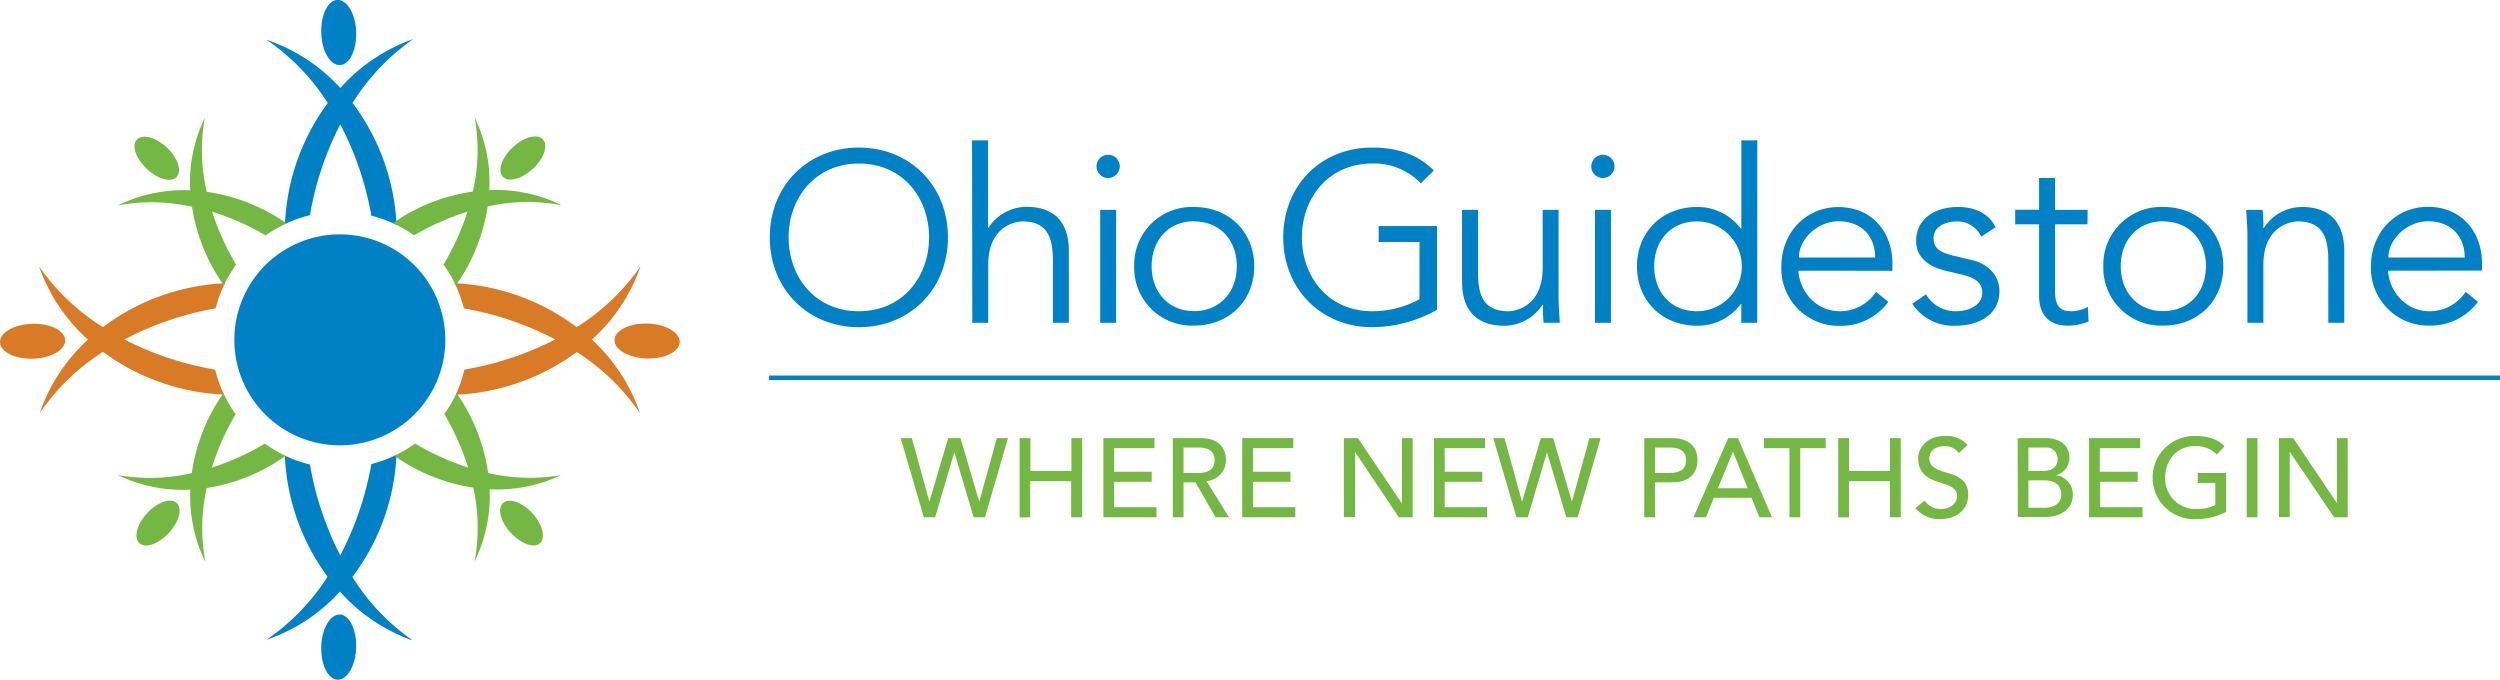
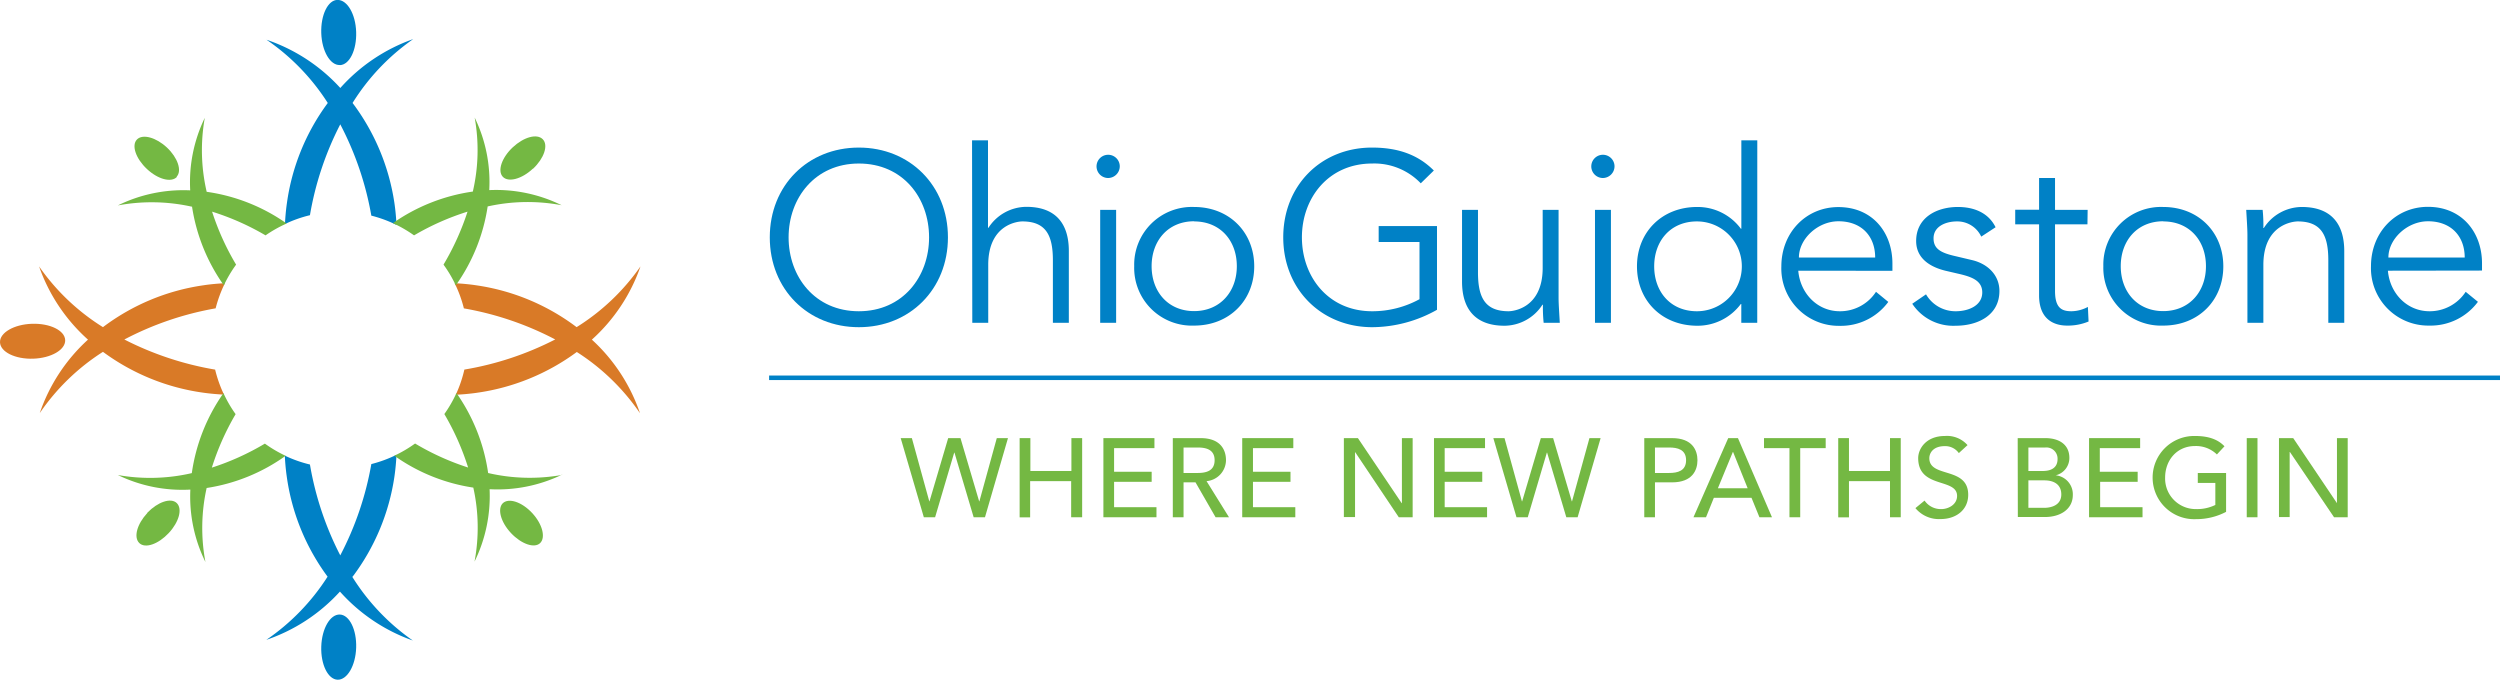
<svg xmlns="http://www.w3.org/2000/svg" id="Layer_1" data-name="Layer 1" viewBox="0 0 514.3 139.84">
  <defs>
    <style>.cls-1{fill:#0081c6;}.cls-2{fill:#d97a27;}.cls-3{fill:#74b843;}.cls-4{fill:none;stroke:#0081c6;stroke-miterlimit:10;stroke-width:0.93px;}</style>
  </defs>
-   <path class="cls-1" d="M92.85,70.94a21.7,21.7,0,1,1-21.7-21.71,21.7,21.7,0,0,1,21.7,21.71" transform="translate(-1.24 -1.02)" />
  <path class="cls-1" d="M71.15,14.42c2-.06,3.48-3.12,3.36-6.82S72.68,1,70.69,1s-3.48,3.12-3.36,6.82,1.83,6.65,3.82,6.58" transform="translate(-1.24 -1.02)" />
  <path class="cls-1" d="M71.15,127.44c-2-.06-3.7,2.89-3.82,6.59s1.39,6.76,3.36,6.82,3.7-2.88,3.82-6.58-1.38-6.76-3.36-6.83" transform="translate(-1.24 -1.02)" />
  <path class="cls-1" d="M68.66,22.22A44.93,44.93,0,0,0,60.25,42.9c-.2,1.41-.32,2.82-.39,4.21A26,26,0,0,1,65,45.29,64.34,64.34,0,0,1,71.24,26.6a64.22,64.22,0,0,1,6.39,18.78,26.31,26.31,0,0,1,5.18,1.91c-.08-1.49-.21-3-.43-4.49a45.25,45.25,0,0,0-8.61-20.6A45,45,0,0,1,86.25,9.06a36.28,36.28,0,0,0-15,10.06A36.32,36.32,0,0,0,56.06,9.19a45.16,45.16,0,0,1,12.6,13" transform="translate(-1.24 -1.02)" />
  <path class="cls-1" d="M73.77,119.67a45.14,45.14,0,0,0,8.61-20.6c.22-1.51.35-3,.43-4.49a26.31,26.31,0,0,1-5.18,1.91,64.32,64.32,0,0,1-6.39,18.78A64.34,64.34,0,0,1,65,96.58a26,26,0,0,1-5.17-1.83c.07,1.4.19,2.8.39,4.22a45,45,0,0,0,8.41,20.68,45.12,45.12,0,0,1-12.6,13,36.22,36.22,0,0,0,15.14-9.93,36.3,36.3,0,0,0,15,10.07,45,45,0,0,1-12.48-13.14" transform="translate(-1.24 -1.02)" />
  <path class="cls-2" d="M14.65,71c-.07-2-3.13-3.49-6.83-3.37s-6.65,1.83-6.58,3.81,3.12,3.49,6.82,3.37,6.65-1.83,6.59-3.81" transform="translate(-1.24 -1.02)" />
-   <path class="cls-2" d="M134.49,67.58c-3.7-.12-6.76,1.38-6.83,3.37s2.88,3.68,6.59,3.81,6.76-1.39,6.82-3.37-2.88-3.69-6.58-3.81" transform="translate(-1.24 -1.02)" />
  <path class="cls-2" d="M45.51,77.06a64.63,64.63,0,0,1-18.69-6.2A64.24,64.24,0,0,1,45.6,64.45a26.46,26.46,0,0,1,1.91-5.17c-1.49.08-3,.21-4.49.44a44.91,44.91,0,0,0-20.6,8.6A45,45,0,0,1,9.28,55.83,36.25,36.25,0,0,0,19.34,70.89,36.26,36.26,0,0,0,9.42,86a45,45,0,0,1,13-12.6,45.14,45.14,0,0,0,20.68,8.41c1.42.2,2.82.32,4.22.39a26.23,26.23,0,0,1-1.83-5.17" transform="translate(-1.24 -1.02)" />
  <path class="cls-2" d="M123,70.89A36.25,36.25,0,0,0,133,55.83a45,45,0,0,1-13.14,12.49,44.87,44.87,0,0,0-20.6-8.6c-1.5-.23-3-.36-4.49-.44a25.66,25.66,0,0,1,1.9,5.18,64.18,64.18,0,0,1,18.79,6.39,64,64,0,0,1-18.69,6.2A26.09,26.09,0,0,1,95,82.23c1.4-.07,2.8-.19,4.22-.39a45.19,45.19,0,0,0,20.68-8.41,45.16,45.16,0,0,1,13,12.6A36.38,36.38,0,0,0,123,70.89" transform="translate(-1.24 -1.02)" />
  <path class="cls-3" d="M37.58,37.37c1.14-1.21.22-3.92-2-6s-5-2.86-6.17-1.65-.22,3.93,2.05,6.06,5,2.86,6.17,1.64" transform="translate(-1.24 -1.02)" />
  <path class="cls-3" d="M104.71,104.51c-1.21,1.14-.48,3.9,1.65,6.17s4.83,3.2,6,2.06.48-3.9-1.64-6.18-4.84-3.19-6.06-2" transform="translate(-1.24 -1.02)" />
  <path class="cls-3" d="M40.74,43.49a37.77,37.77,0,0,0,6.55,16.23,26.37,26.37,0,0,1,2.52-4.26,53,53,0,0,1-4.94-10.9,53.05,53.05,0,0,1,11,4.88A26.05,26.05,0,0,1,60.21,47a37.65,37.65,0,0,0-16.45-6.52,37.8,37.8,0,0,1-.39-15.22,30.39,30.39,0,0,0-3,14.92,30.53,30.53,0,0,0-14.89,3.1,37.87,37.87,0,0,1,15.22.26" transform="translate(-1.24 -1.02)" />
  <path class="cls-3" d="M116.88,98.72a37.8,37.8,0,0,1-15.22-.39,37.85,37.85,0,0,0-6.52-16.45,26.05,26.05,0,0,1-2.49,4.32,52.87,52.87,0,0,1,4.89,11,52.88,52.88,0,0,1-10.91-4.94,26.41,26.41,0,0,1-4.27,2.51,37.66,37.66,0,0,0,16.25,6.56,37.86,37.86,0,0,1,.25,15.22,30.62,30.62,0,0,0,3.1-14.89,30.41,30.41,0,0,0,14.92-3" transform="translate(-1.24 -1.02)" />
  <path class="cls-3" d="M82.09,46.94a26.2,26.2,0,0,1,4.33,2.5,52.82,52.82,0,0,1,11-4.88,53.59,53.59,0,0,1-4.94,10.9A25.3,25.3,0,0,1,95,59.73a37.58,37.58,0,0,0,6.56-16.24,37.68,37.68,0,0,1,15.22-.25,30.53,30.53,0,0,0-14.89-3.11,30.28,30.28,0,0,0-3-14.92,37.61,37.61,0,0,1-.38,15.22,37.91,37.91,0,0,0-16.46,6.51" transform="translate(-1.24 -1.02)" />
  <path class="cls-3" d="M60,94.79a26.41,26.41,0,0,1-4.27-2.51,52.88,52.88,0,0,1-10.91,4.94,53.16,53.16,0,0,1,4.89-11,26.1,26.1,0,0,1-2.5-4.32,37.83,37.83,0,0,0-6.51,16.45,37.8,37.8,0,0,1-15.22.39,30.39,30.39,0,0,0,14.92,3,30.37,30.37,0,0,0,3.1,14.89,37.86,37.86,0,0,1,.25-15.22A37.62,37.62,0,0,0,60,94.79" transform="translate(-1.24 -1.02)" />
  <path class="cls-3" d="M31.54,106.56c-2.12,2.28-2.86,5-1.64,6.18s3.92.22,6.05-2.06,2.86-5,1.65-6.17-3.93-.22-6.06,2" transform="translate(-1.24 -1.02)" />
  <path class="cls-3" d="M110.9,35.73c2.27-2.13,3.19-4.84,2-6.06s-3.9-.47-6.17,1.65-3.19,4.84-2.06,6.06,3.91.48,6.18-1.65" transform="translate(-1.24 -1.02)" />
  <path class="cls-1" d="M177.92,68.33c-10.48,0-18.32-7.8-18.32-18.48s7.84-18.47,18.32-18.47,18.33,7.8,18.33,18.47S188.4,68.33,177.92,68.33Zm0-33.67c-9,0-14.45,7.1-14.45,15.19s5.41,15.2,14.45,15.2,14.45-7.1,14.45-15.2S187,34.66,177.92,34.66Z" transform="translate(-1.24 -1.02)" />
  <path class="cls-1" d="M201.21,29.89h3.28v18h.09a9.35,9.35,0,0,1,7.8-4.32c5.91,0,8.74,3.32,8.74,9.08V67.43h-3.28V54.57c0-5.16-1.44-8-6.3-8-.7,0-7,.45-7,8.94V67.43h-3.28Z" transform="translate(-1.24 -1.02)" />
  <path class="cls-1" d="M229.21,37.64a2.39,2.39,0,1,1,2.39-2.39A2.42,2.42,0,0,1,229.21,37.64Zm1.64,29.79h-3.28V44.19h3.28Z" transform="translate(-1.24 -1.02)" />
  <path class="cls-1" d="M246.89,68a11.87,11.87,0,0,1-12.32-12.22A11.87,11.87,0,0,1,246.89,43.6c7.25,0,12.37,5.21,12.37,12.21S254.14,68,246.89,68Zm0-21.46c-5.36,0-8.74,4-8.74,9.24s3.38,9.24,8.74,9.24,8.79-4,8.79-9.24S252.3,46.57,246.89,46.57Z" transform="translate(-1.24 -1.02)" />
  <path class="cls-1" d="M293.52,38.73a13.24,13.24,0,0,0-10-4.07c-9,0-14.45,7.1-14.45,15.19s5.42,15.2,14.45,15.2a20.22,20.22,0,0,0,9.74-2.48V50.8h-8.4V47.52h12V64.75a27.37,27.37,0,0,1-13.31,3.58c-10.48,0-18.32-7.8-18.32-18.48S273,31.38,283.49,31.38c5.57,0,9.59,1.59,12.72,4.72Z" transform="translate(-1.24 -1.02)" />
  <path class="cls-1" d="M318.8,67.43a30.86,30.86,0,0,1-.15-3.72h-.1a9.37,9.37,0,0,1-7.8,4.32c-5.91,0-8.74-3.33-8.74-9.09V44.19h3.28V57.05c0,5.17,1.44,8,6.31,8,.69,0,7-.45,7-8.94V44.19h3.27V62.32c0,1.24.16,3.42.25,5.11Z" transform="translate(-1.24 -1.02)" />
  <path class="cls-1" d="M331,37.64a2.39,2.39,0,1,1,2.38-2.39A2.42,2.42,0,0,1,331,37.64Zm1.64,29.79h-3.28V44.19h3.28Z" transform="translate(-1.24 -1.02)" />
  <path class="cls-1" d="M362.74,67.43h-3.28V63.56h-.1a11.08,11.08,0,0,1-9,4.47C343.08,68,338,62.82,338,55.81s5.12-12.21,12.37-12.21a11.08,11.08,0,0,1,9,4.47h.1V29.89h3.28Zm-12.41-2.38a9.24,9.24,0,1,0,0-18.48c-5.42,0-8.79,4-8.79,9.24S344.91,65.05,350.33,65.05Z" transform="translate(-1.24 -1.02)" />
  <path class="cls-1" d="M371.18,56.71c.4,4.66,3.92,8.34,8.54,8.34a8.81,8.81,0,0,0,7.45-4l2.53,2.08a12.1,12.1,0,0,1-10,4.92,11.8,11.8,0,0,1-12-12.22c0-7,5.12-12.21,11.72-12.21,7.06,0,11.13,5.26,11.13,11.62v1.49ZM387,54c0-4.42-2.83-7.46-7.55-7.46-4.27,0-8.14,3.63-8.14,7.46Z" transform="translate(-1.24 -1.02)" />
  <path class="cls-1" d="M408.82,49.7a5.43,5.43,0,0,0-5-3.13c-2.28,0-4.81,1-4.81,3.48,0,2.19,1.53,3,4.56,3.68l3.33.79c3.23.75,5.66,3.08,5.66,6.36,0,5.06-4.52,7.15-9,7.15a10.11,10.11,0,0,1-8.93-4.52l2.83-1.94a7,7,0,0,0,6.1,3.48c2.69,0,5.47-1.19,5.47-3.87,0-2.34-2-3.13-4.42-3.73l-3.18-.74c-1.59-.4-6-1.69-6-6.11,0-4.82,4.22-7,8.59-7,3.23,0,6.26,1.14,7.75,4.17Z" transform="translate(-1.24 -1.02)" />
  <path class="cls-1" d="M430.67,47.17H424V60.88c0,3.47,1.34,4.17,3.38,4.17a7.4,7.4,0,0,0,3.38-.89l.14,3a11.06,11.06,0,0,1-4.42.84c-2.48,0-5.76-1.09-5.76-6.21V47.17h-4.91v-3h4.91V37.64H424v6.55h6.71Z" transform="translate(-1.24 -1.02)" />
  <path class="cls-1" d="M446.26,68a11.87,11.87,0,0,1-12.32-12.22A11.87,11.87,0,0,1,446.26,43.6c7.25,0,12.36,5.21,12.36,12.21S453.51,68,446.26,68Zm0-21.46c-5.37,0-8.74,4-8.74,9.24s3.37,9.24,8.74,9.24,8.79-4,8.79-9.24S451.67,46.57,446.26,46.57Z" transform="translate(-1.24 -1.02)" />
  <path class="cls-1" d="M466.71,44.19a31,31,0,0,1,.15,3.73h.1a9.35,9.35,0,0,1,7.8-4.32c5.91,0,8.74,3.32,8.74,9.08V67.43h-3.28V54.57c0-5.16-1.44-8-6.31-8-.69,0-7.05.45-7.05,8.94V67.43h-3.28V49.31c0-1.24-.15-3.43-.25-5.12Z" transform="translate(-1.24 -1.02)" />
  <path class="cls-1" d="M492.48,56.71c.4,4.66,3.93,8.34,8.55,8.34a8.84,8.84,0,0,0,7.45-4L511,63.11A12.11,12.11,0,0,1,501,68a11.8,11.8,0,0,1-12-12.22c0-7,5.11-12.21,11.72-12.21,7,0,11.12,5.26,11.12,11.62v1.49ZM508.28,54c0-4.42-2.84-7.46-7.55-7.46-4.27,0-8.15,3.63-8.15,7.46Z" transform="translate(-1.24 -1.02)" />
  <line class="cls-4" x1="158.22" y1="77.72" x2="514.3" y2="77.72" />
  <path class="cls-3" d="M186.53,91.15h2.3l3.58,13h.05l3.84-13h2.53l3.84,13h.05l3.58-13h2.3l-4.73,16.28h-2.33l-3.95-13.3h-.05l-3.93,13.3h-2.32Z" transform="translate(-1.24 -1.02)" />
  <path class="cls-3" d="M211,91.15h2.21v6.76h8.44V91.15h2.21v16.28H221.6V100h-8.44v7.45H211Z" transform="translate(-1.24 -1.02)" />
  <path class="cls-3" d="M228.23,91.15h10.5v2.06h-8.3v4.86h7.73v2.07h-7.73v5.22h8.72v2.07H228.23Z" transform="translate(-1.24 -1.02)" />
  <path class="cls-3" d="M242.51,91.15h5.72c4.17,0,5.22,2.5,5.22,4.55a4.37,4.37,0,0,1-4,4.3l4.62,7.43h-2.76l-4.13-7.18h-2.46v7.18h-2.21Zm2.21,7.17h2.89c1.75,0,3.5-.41,3.5-2.62s-1.75-2.62-3.5-2.62h-2.89Z" transform="translate(-1.24 -1.02)" />
  <path class="cls-3" d="M256.79,91.15H267.3v2.06H259v4.86h7.72v2.07H259v5.22h8.71v2.07H256.79Z" transform="translate(-1.24 -1.02)" />
  <path class="cls-3" d="M277.7,91.15h2.89l9,13.38h.05V91.15h2.21v16.28H289L280,94h0v13.39H277.7Z" transform="translate(-1.24 -1.02)" />
  <path class="cls-3" d="M296.24,91.15h10.5v2.06h-8.3v4.86h7.73v2.07h-7.73v5.22h8.72v2.07H296.24Z" transform="translate(-1.24 -1.02)" />
  <path class="cls-3" d="M308.45,91.15h2.3l3.58,13h.05l3.84-13h2.53l3.84,13h.05l3.58-13h2.3l-4.73,16.28h-2.33l-3.95-13.3h-.05l-3.93,13.3h-2.32Z" transform="translate(-1.24 -1.02)" />
  <path class="cls-3" d="M339.5,91.15h5.72c4.17,0,5.22,2.5,5.22,4.55s-1.05,4.55-5.22,4.55H341.7v7.18h-2.2Zm2.2,7.17h2.9c1.75,0,3.5-.41,3.5-2.62s-1.75-2.62-3.5-2.62h-2.9Z" transform="translate(-1.24 -1.02)" />
  <path class="cls-3" d="M356.77,91.15h2l7,16.28h-2.58l-1.63-4h-7.75l-1.61,4h-2.58Zm4,10.32-3-7.47h-.05l-3.08,7.47Z" transform="translate(-1.24 -1.02)" />
  <path class="cls-3" d="M369.37,93.21h-5.24V91.15h12.69v2.06h-5.24v14.22h-2.21Z" transform="translate(-1.24 -1.02)" />
  <path class="cls-3" d="M379.4,91.15h2.21v6.76h8.44V91.15h2.21v16.28h-2.21V100h-8.44v7.45H379.4Z" transform="translate(-1.24 -1.02)" />
  <path class="cls-3" d="M397.16,104a4.05,4.05,0,0,0,3.45,1.75c1.45,0,3.24-.92,3.24-2.71,0-3.75-8-1.43-8-7.78,0-1.9,1.6-4.55,5.51-4.55A5.63,5.63,0,0,1,406,92.59l-1.79,1.64a3.42,3.42,0,0,0-2.9-1.43c-2.43,0-3.17,1.47-3.17,2.48,0,4.12,8,1.66,8,7.52,0,3.15-2.53,5-5.66,5a6.27,6.27,0,0,1-5.2-2.25Z" transform="translate(-1.24 -1.02)" />
  <path class="cls-3" d="M416.32,91.15H422c2.83,0,4.95,1.31,4.95,4.07a3.66,3.66,0,0,1-2.81,3.58v0a3.92,3.92,0,0,1,3.52,4.05c0,2.92-2.55,4.53-5.72,4.53h-5.59Zm2.2,6.76h3c1.68,0,3-.67,3-2.44A2.3,2.3,0,0,0,422,93.08h-3.48Zm0,7.58h3.25c1.33,0,3.52-.46,3.52-2.76,0-1.93-1.36-2.89-3.5-2.89h-3.27Z" transform="translate(-1.24 -1.02)" />
  <path class="cls-3" d="M431,91.15h10.51v2.06h-8.3v4.86H441v2.07h-7.72v5.22H442v2.07H431Z" transform="translate(-1.24 -1.02)" />
  <path class="cls-3" d="M459.19,98.32v8a13.18,13.18,0,0,1-6.17,1.5,8.56,8.56,0,1,1-.23-17.11c3,0,4.81.81,6.07,2.12l-1.56,1.68a6.16,6.16,0,0,0-4.51-1.73c-3.72,0-6.14,2.92-6.14,6.49a6.29,6.29,0,0,0,6.33,6.48,8.62,8.62,0,0,0,4-.85v-4.53h-3.61V98.32Z" transform="translate(-1.24 -1.02)" />
  <path class="cls-3" d="M463.44,91.15h2.21v16.28h-2.21Z" transform="translate(-1.24 -1.02)" />
  <path class="cls-3" d="M470.07,91.15H473l9,13.38H482V91.15h2.21v16.28h-2.81L472.32,94h-.05v13.39h-2.2Z" transform="translate(-1.24 -1.02)" />
</svg>